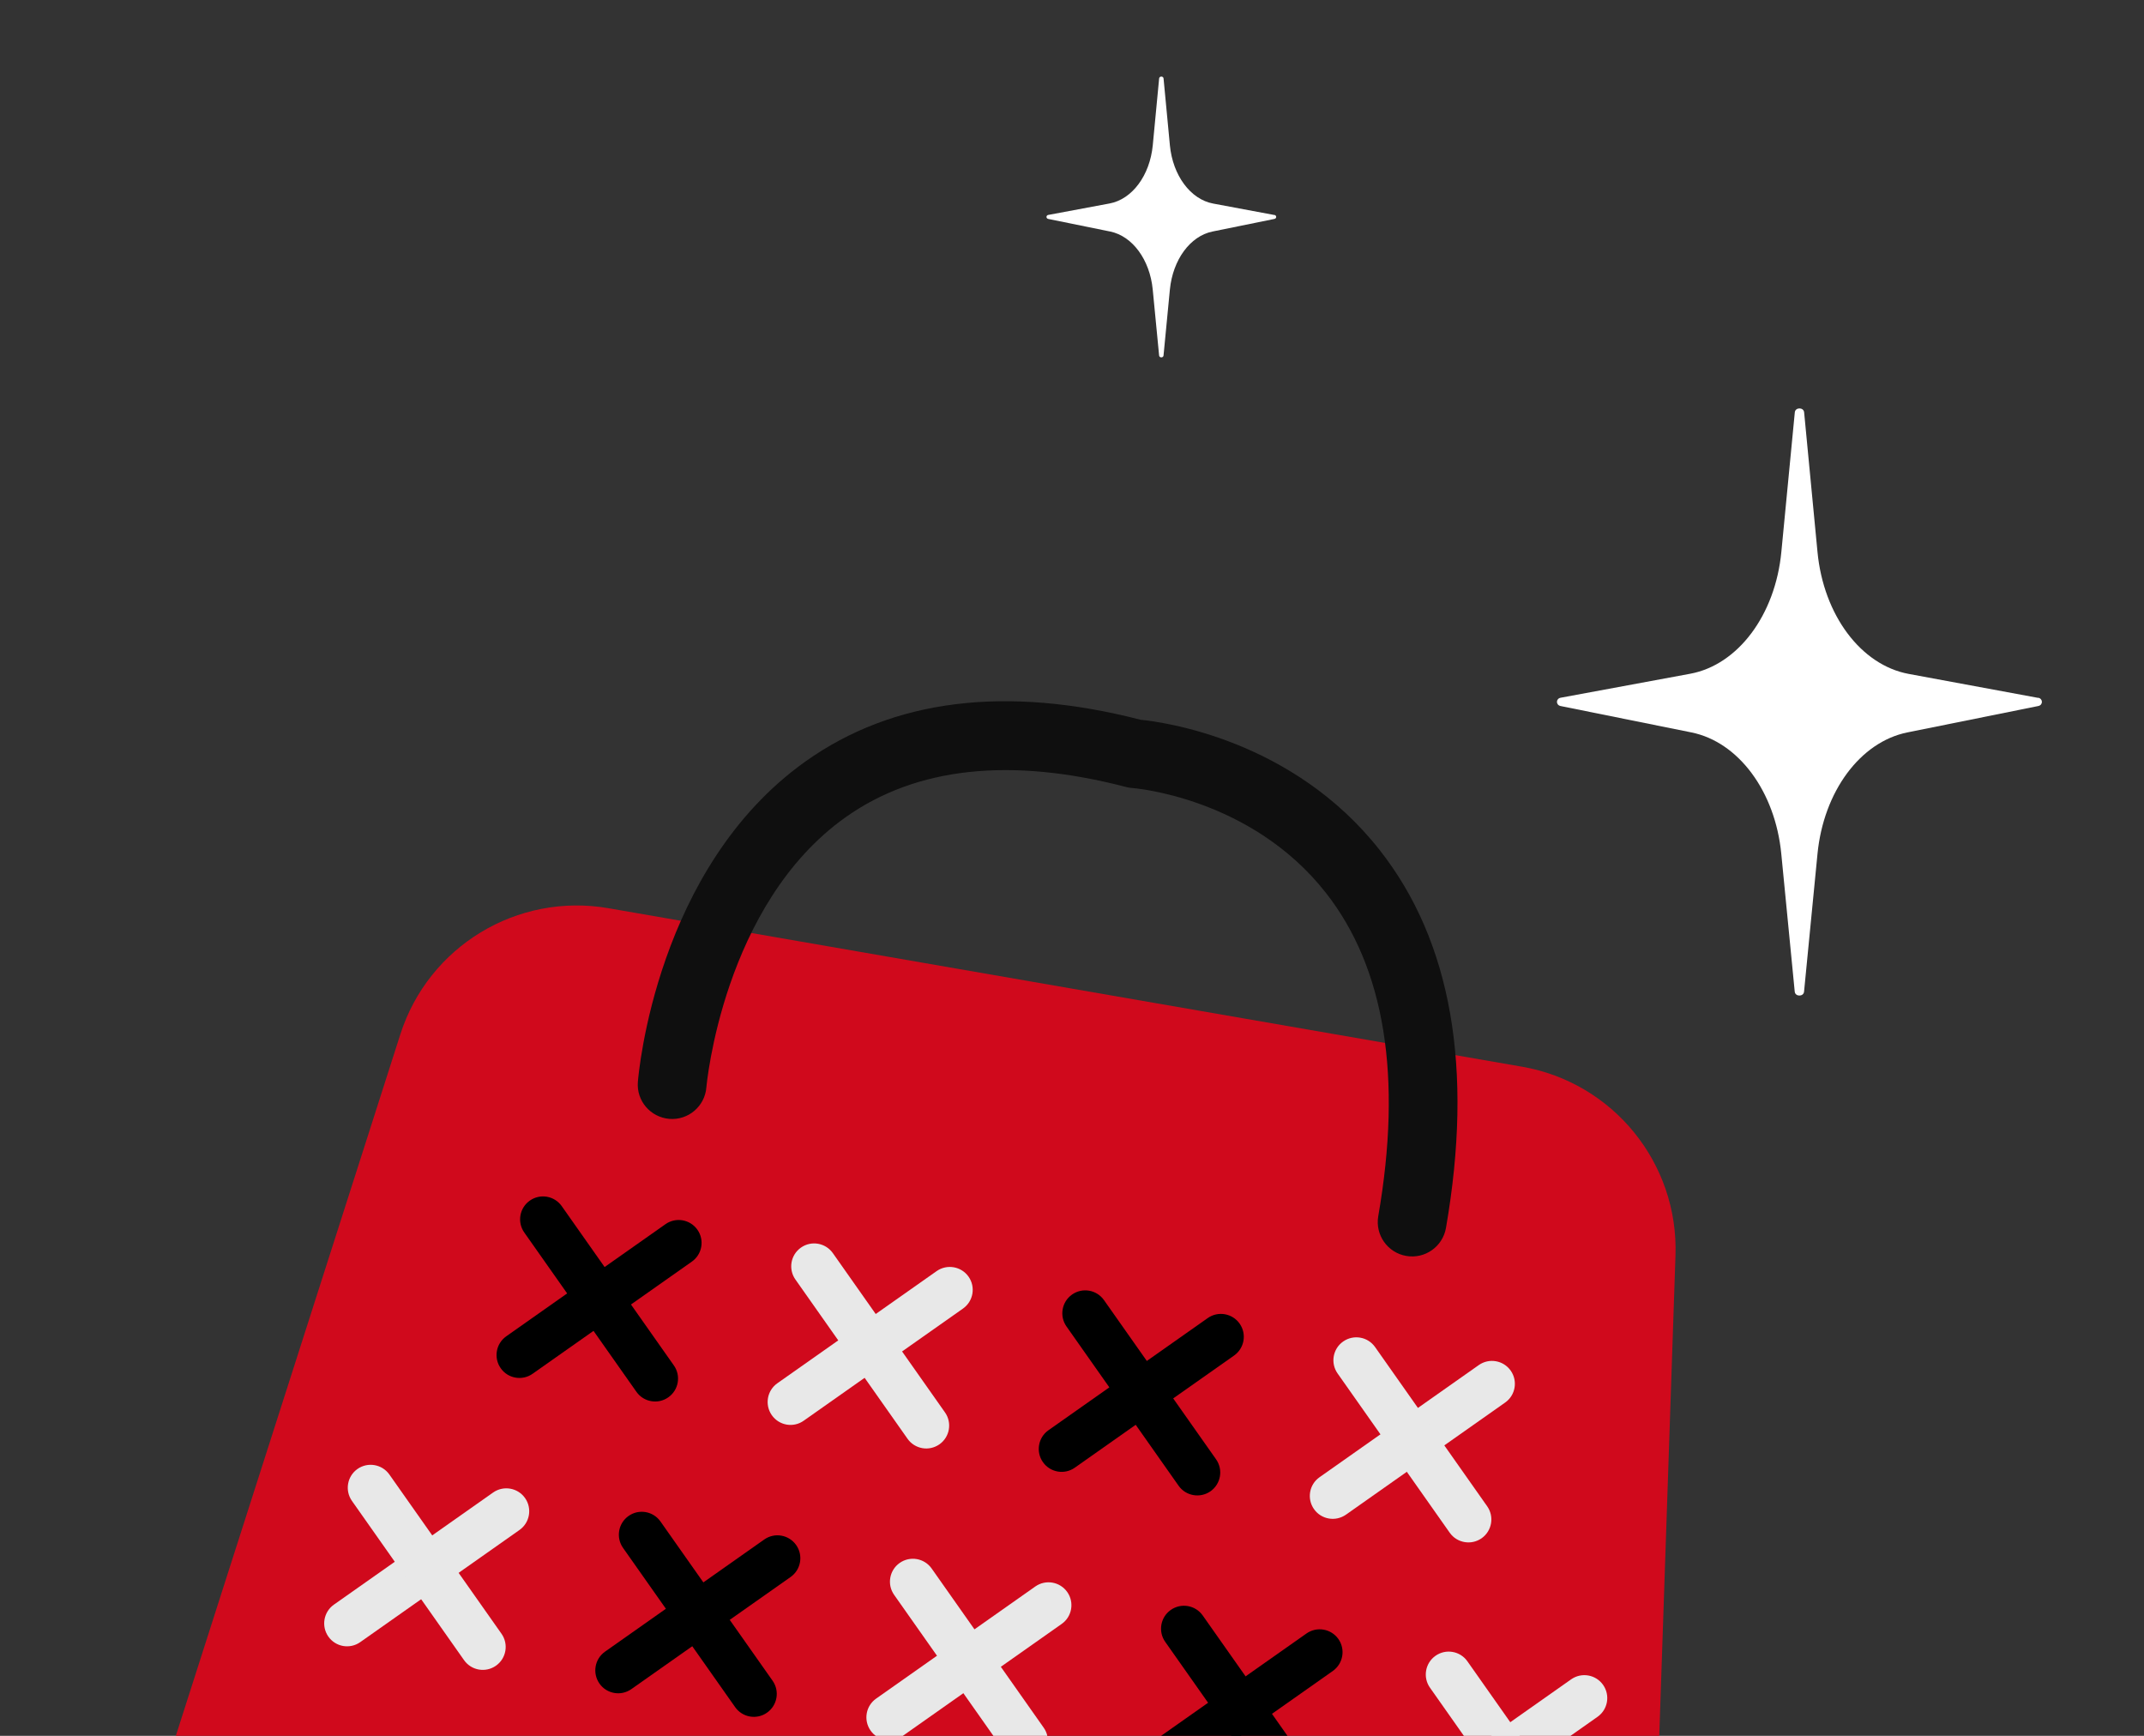
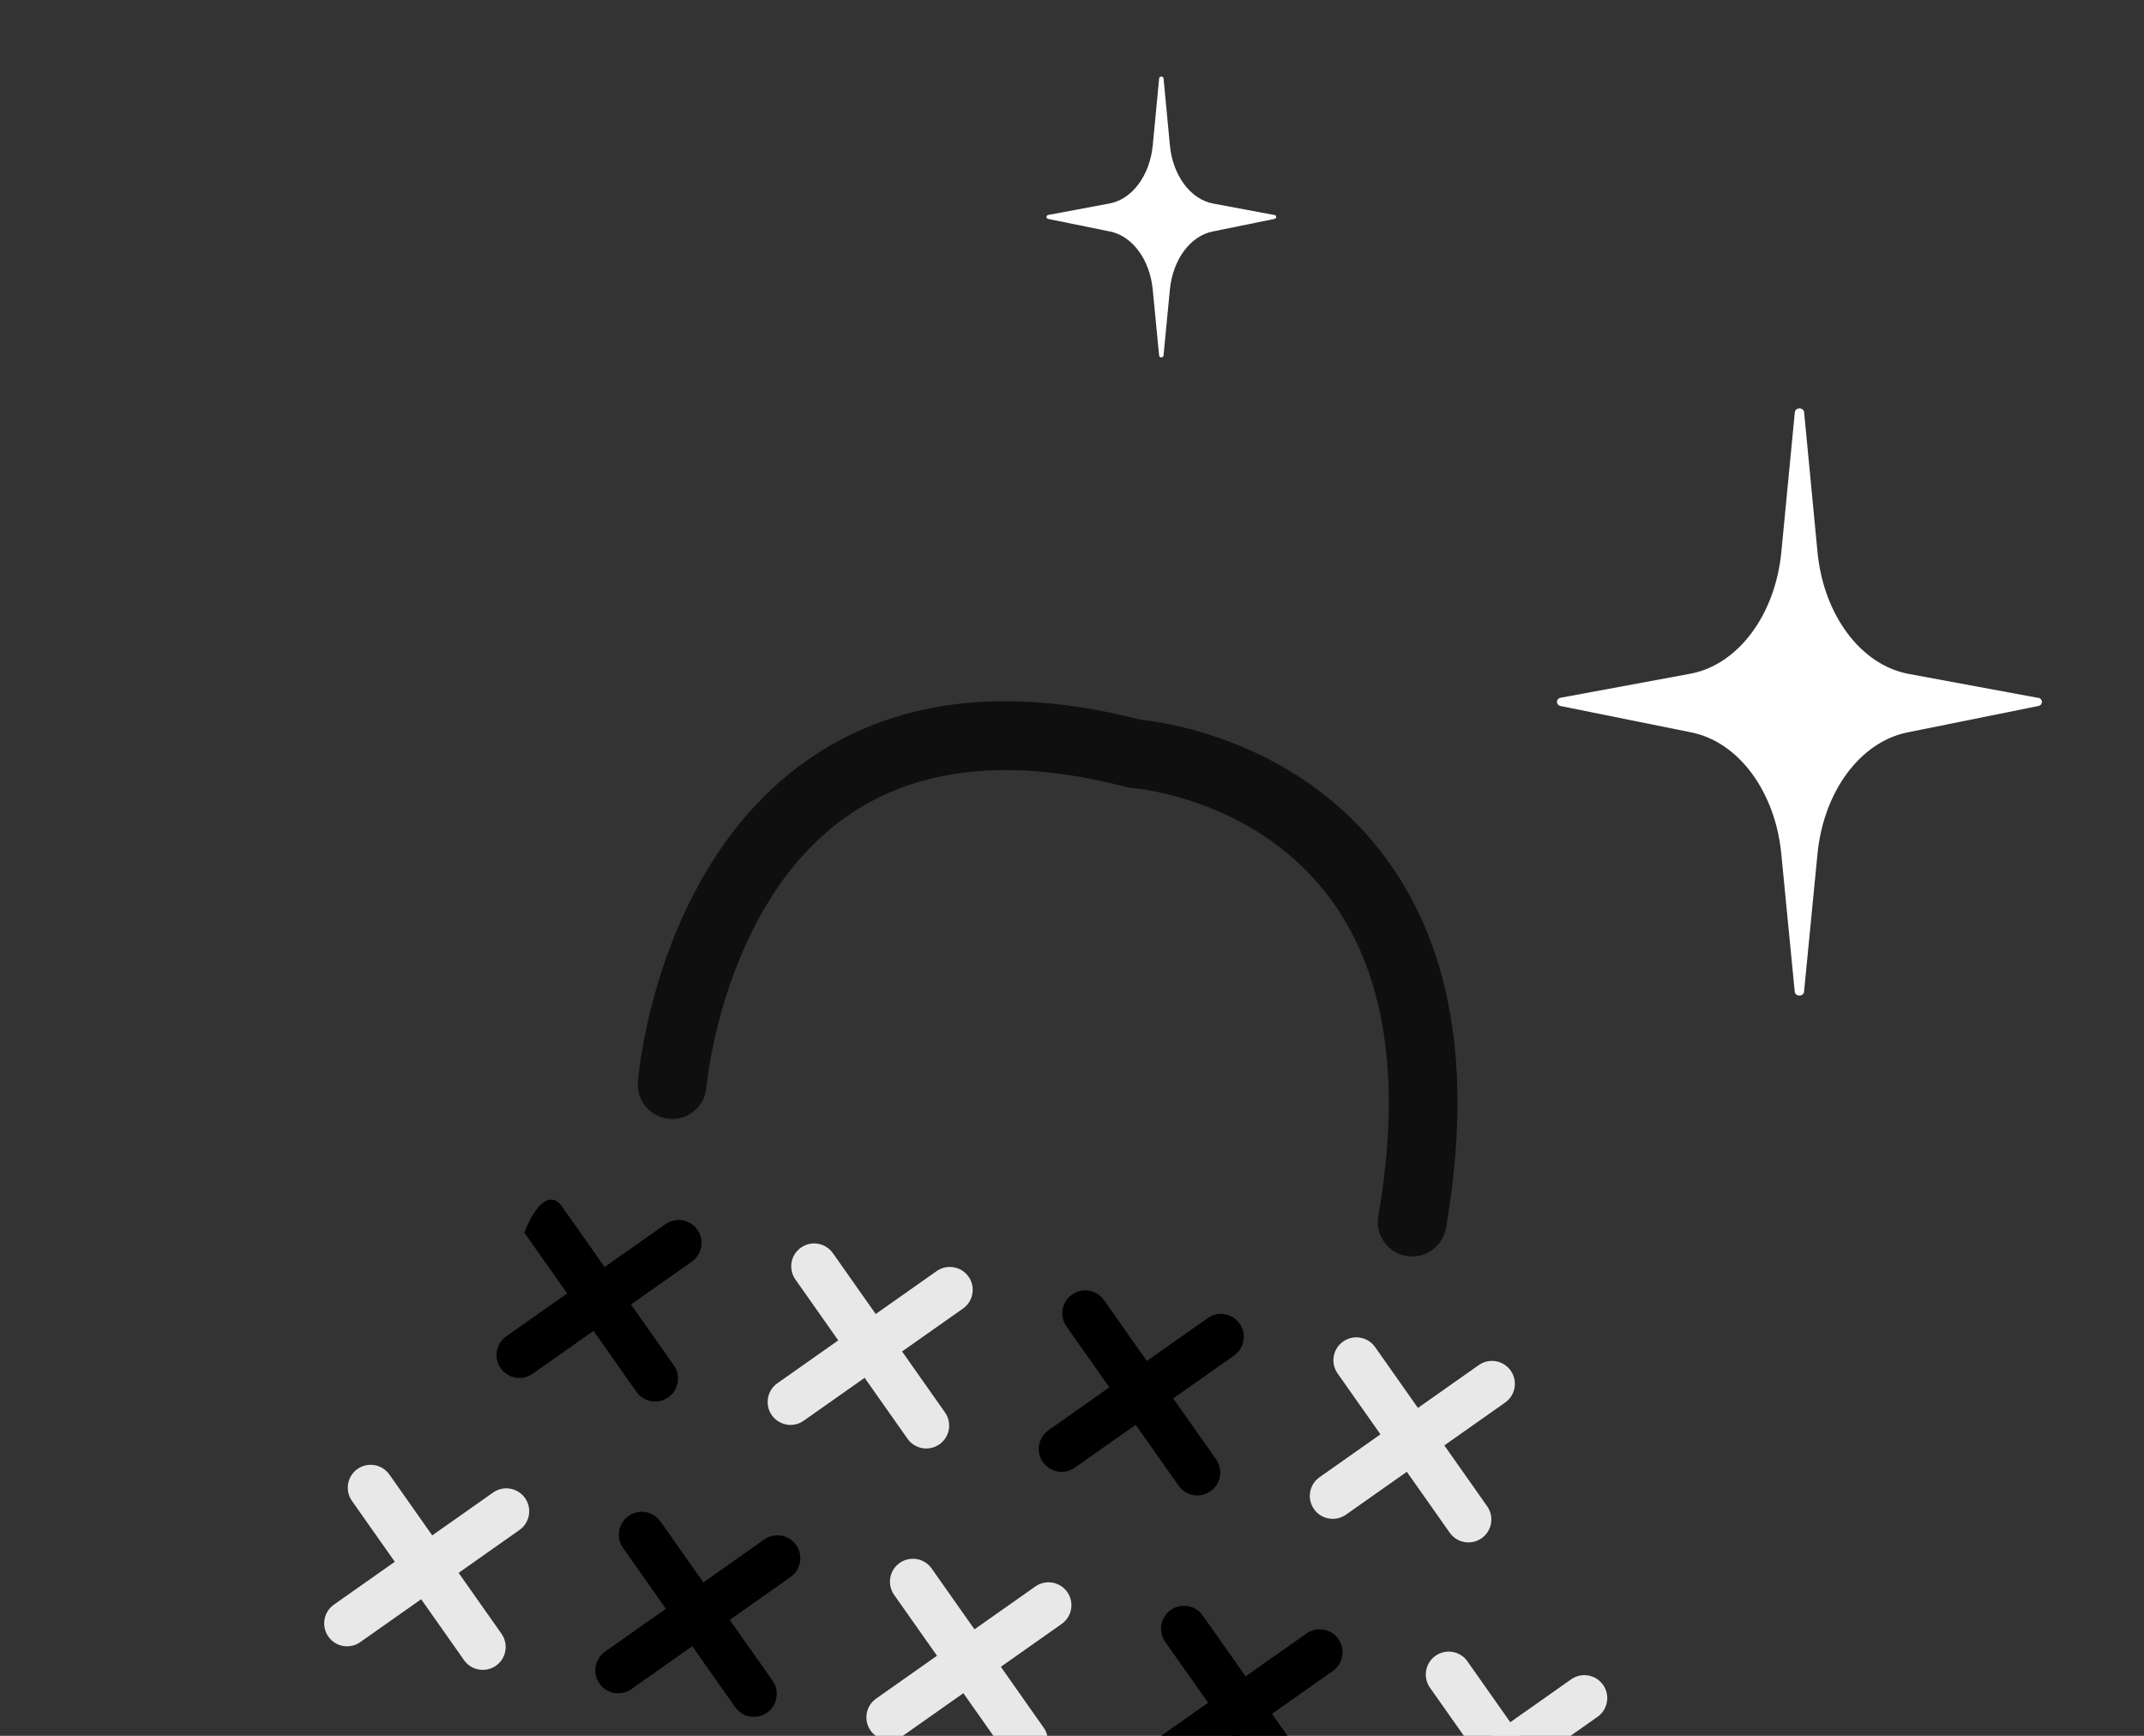
<svg xmlns="http://www.w3.org/2000/svg" width="84" height="68" viewBox="0 0 84 68" fill="none">
  <rect x="0" y="0" width="84" height="68" fill="#333333" stroke="none" />
  <g clip-path="url(#clip0_429_262815)">
    <path d="M79.854 27.333C80.047 27.369 80.05 27.619 79.857 27.658L74.728 28.692C72.882 29.066 71.448 31.006 71.208 33.447L70.681 38.848C70.66 39.051 70.337 39.051 70.316 38.848L69.789 33.447C69.552 31.006 68.115 29.066 66.269 28.692L61.143 27.658C60.95 27.619 60.953 27.369 61.146 27.333L66.219 26.394C68.091 26.048 69.555 24.093 69.792 21.619L70.319 16.152C70.34 15.949 70.663 15.949 70.684 16.152L71.208 21.625C71.445 24.096 72.909 26.053 74.781 26.4L79.854 27.339V27.333Z" fill="white" />
    <path d="M49.931 8.42C50.022 8.437 50.023 8.557 49.932 8.576L47.503 9.07C46.628 9.249 45.949 10.177 45.835 11.344L45.586 13.927C45.576 14.024 45.423 14.024 45.413 13.927L45.163 11.344C45.051 10.177 44.37 9.249 43.496 9.07L41.068 8.576C40.977 8.557 40.978 8.437 41.069 8.42L43.472 7.971C44.359 7.805 45.052 6.871 45.165 5.687L45.414 3.073C45.424 2.976 45.577 2.976 45.587 3.073L45.835 5.69C45.948 6.872 46.641 7.808 47.528 7.974L49.931 8.423V8.42Z" fill="white" />
-     <path d="M56.021 89.403L11.199 81.627C6.856 80.874 4.181 76.457 5.525 72.26L15.685 40.519C16.79 37.068 20.27 34.959 23.841 35.579L59.629 41.787C63.2 42.407 65.768 45.564 65.644 49.186L64.519 82.494C64.371 86.9 60.364 90.157 56.021 89.403Z" fill="#D0091C" />
    <path d="M55.095 49.2C54.363 49.073 53.872 48.376 53.999 47.643C54.948 42.179 54.256 37.915 51.942 34.97C49.001 31.226 44.413 30.875 44.366 30.87C44.282 30.865 44.198 30.851 44.117 30.83C39.599 29.651 35.907 30.048 33.134 32.012C28.32 35.423 27.681 42.528 27.675 42.599C27.614 43.34 26.965 43.892 26.224 43.831C25.482 43.767 24.932 43.124 24.991 42.385C25.018 42.043 25.721 33.978 31.561 29.827C34.992 27.388 39.412 26.837 44.687 28.196C45.609 28.288 50.66 28.977 54.06 33.307C56.865 36.878 57.736 41.857 56.652 48.103C56.524 48.837 55.827 49.328 55.095 49.2Z" fill="#0F0F0F" />
    <path d="M20.198 53.967C19.971 53.928 19.76 53.803 19.618 53.599C19.332 53.194 19.43 52.635 19.834 52.349L26.073 47.956C26.479 47.67 27.038 47.768 27.324 48.173C27.609 48.578 27.512 49.138 27.106 49.423L20.867 53.816C20.665 53.959 20.424 54.006 20.198 53.967Z" fill="black" />
-     <path d="M25.514 54.889C25.287 54.851 25.076 54.725 24.934 54.522L20.541 48.283C20.255 47.877 20.353 47.318 20.758 47.033C21.163 46.747 21.723 46.844 22.009 47.25L26.401 53.489C26.687 53.894 26.59 54.454 26.184 54.739C25.981 54.882 25.74 54.929 25.514 54.889Z" fill="black" />
+     <path d="M25.514 54.889C25.287 54.851 25.076 54.725 24.934 54.522L20.541 48.283C21.163 46.747 21.723 46.844 22.009 47.25L26.401 53.489C26.687 53.894 26.59 54.454 26.184 54.739C25.981 54.882 25.74 54.929 25.514 54.889Z" fill="black" />
    <path d="M30.819 55.807C30.593 55.767 30.382 55.642 30.239 55.439C29.954 55.033 30.051 54.474 30.456 54.188L36.696 49.795C37.101 49.51 37.661 49.607 37.947 50.012C38.232 50.417 38.135 50.976 37.729 51.262L31.489 55.655C31.287 55.799 31.045 55.846 30.819 55.807Z" fill="#E8E8E8" />
    <path d="M36.136 56.73C35.91 56.69 35.698 56.565 35.556 56.362L31.163 50.123C30.878 49.718 30.975 49.159 31.38 48.874C31.786 48.588 32.345 48.686 32.631 49.091L37.024 55.33C37.309 55.735 37.212 56.294 36.807 56.58C36.603 56.722 36.362 56.77 36.136 56.73Z" fill="#E8E8E8" />
    <path d="M41.441 57.646C41.214 57.606 41.003 57.481 40.861 57.278C40.576 56.873 40.673 56.313 41.078 56.028L47.317 51.635C47.723 51.349 48.282 51.447 48.568 51.852C48.853 52.257 48.755 52.816 48.35 53.102L42.11 57.495C41.908 57.638 41.667 57.685 41.441 57.646Z" fill="black" />
    <path d="M46.757 58.569C46.53 58.53 46.319 58.405 46.176 58.202L41.784 51.963C41.499 51.558 41.596 50.998 42.002 50.713C42.407 50.427 42.966 50.525 43.252 50.929L47.645 57.168C47.93 57.574 47.832 58.133 47.427 58.419C47.224 58.561 46.983 58.608 46.757 58.569Z" fill="black" />
    <path d="M52.061 59.486C51.835 59.447 51.623 59.322 51.481 59.118C51.196 58.713 51.293 58.154 51.698 57.869L57.937 53.476C58.343 53.19 58.902 53.288 59.188 53.693C59.473 54.098 59.376 54.658 58.971 54.943L52.732 59.337C52.528 59.478 52.287 59.526 52.061 59.486Z" fill="#E8E8E8" />
    <path d="M57.378 60.409C57.152 60.37 56.94 60.245 56.798 60.042L52.405 53.803C52.12 53.398 52.217 52.838 52.623 52.553C53.029 52.267 53.588 52.364 53.874 52.769L58.267 59.008C58.551 59.413 58.454 59.973 58.05 60.259C57.845 60.402 57.604 60.449 57.378 60.409Z" fill="#E8E8E8" />
    <path d="M13.444 64.48C13.218 64.44 13.007 64.315 12.865 64.112C12.58 63.707 12.677 63.147 13.081 62.861L19.32 58.468C19.726 58.183 20.285 58.28 20.571 58.685C20.856 59.091 20.759 59.65 20.353 59.936L14.114 64.329C13.912 64.472 13.671 64.519 13.444 64.48Z" fill="#E8E8E8" />
    <path d="M18.761 65.403C18.535 65.364 18.324 65.238 18.181 65.035L13.789 58.797C13.504 58.391 13.601 57.832 14.005 57.546C14.411 57.261 14.97 57.358 15.256 57.764L19.649 64.002C19.934 64.408 19.837 64.967 19.431 65.253C19.229 65.395 18.988 65.442 18.761 65.403Z" fill="#E8E8E8" />
    <path d="M24.067 66.32C23.841 66.281 23.629 66.156 23.487 65.953C23.202 65.547 23.299 64.988 23.704 64.702L29.942 60.309C30.348 60.023 30.907 60.12 31.193 60.526C31.479 60.932 31.381 61.491 30.976 61.777L24.737 66.169C24.533 66.312 24.292 66.36 24.067 66.32Z" fill="black" />
    <path d="M29.382 67.243C29.156 67.204 28.945 67.078 28.802 66.875L24.409 60.636C24.125 60.231 24.222 59.672 24.626 59.387C25.032 59.101 25.591 59.198 25.877 59.603L30.27 65.842C30.555 66.247 30.457 66.807 30.052 67.092C29.85 67.235 29.608 67.282 29.382 67.243Z" fill="black" />
    <path d="M34.688 68.16C34.462 68.121 34.25 67.996 34.108 67.793C33.823 67.387 33.92 66.828 34.325 66.542L40.563 62.149C40.969 61.864 41.528 61.961 41.814 62.366C42.099 62.771 42.002 63.331 41.596 63.616L35.358 68.01C35.155 68.153 34.914 68.2 34.688 68.16Z" fill="#E8E8E8" />
    <path d="M40.004 69.083C39.778 69.044 39.566 68.919 39.424 68.716L35.031 62.477C34.746 62.072 34.843 61.512 35.249 61.227C35.654 60.942 36.214 61.039 36.5 61.443L40.892 67.682C41.177 68.087 41.08 68.647 40.675 68.933C40.471 69.076 40.23 69.122 40.004 69.083Z" fill="#E8E8E8" />
    <path d="M45.309 70.002C45.083 69.962 44.872 69.837 44.73 69.634C44.445 69.229 44.542 68.669 44.947 68.383L51.186 63.991C51.592 63.705 52.151 63.803 52.437 64.207C52.721 64.613 52.624 65.172 52.22 65.458L45.981 69.851C45.777 69.993 45.536 70.041 45.309 70.002Z" fill="black" />
    <path d="M50.625 70.924C50.399 70.885 50.187 70.76 50.045 70.557L45.652 64.318C45.367 63.913 45.464 63.353 45.87 63.068C46.276 62.782 46.835 62.88 47.121 63.284L51.514 69.523C51.798 69.928 51.701 70.488 51.297 70.774C51.093 70.916 50.851 70.963 50.625 70.924Z" fill="black" />
    <path d="M55.682 71.798C55.456 71.758 55.244 71.633 55.102 71.43C54.816 71.024 54.914 70.465 55.319 70.179L61.557 65.786C61.963 65.501 62.522 65.599 62.807 66.003C63.093 66.409 62.996 66.968 62.591 67.254L56.352 71.647C56.149 71.79 55.908 71.837 55.682 71.798Z" fill="#E8E8E8" />
    <path d="M60.998 72.721C60.771 72.681 60.56 72.556 60.418 72.353L56.025 66.114C55.739 65.709 55.837 65.149 56.242 64.864C56.647 64.579 57.207 64.675 57.492 65.081L61.885 71.32C62.171 71.725 62.073 72.284 61.668 72.57C61.465 72.713 61.224 72.759 60.998 72.721Z" fill="#E8E8E8" />
  </g>
  <defs>
    <clipPath id="clip0_429_262815">
      <rect width="84" height="68" fill="white" />
    </clipPath>
  </defs>
</svg>